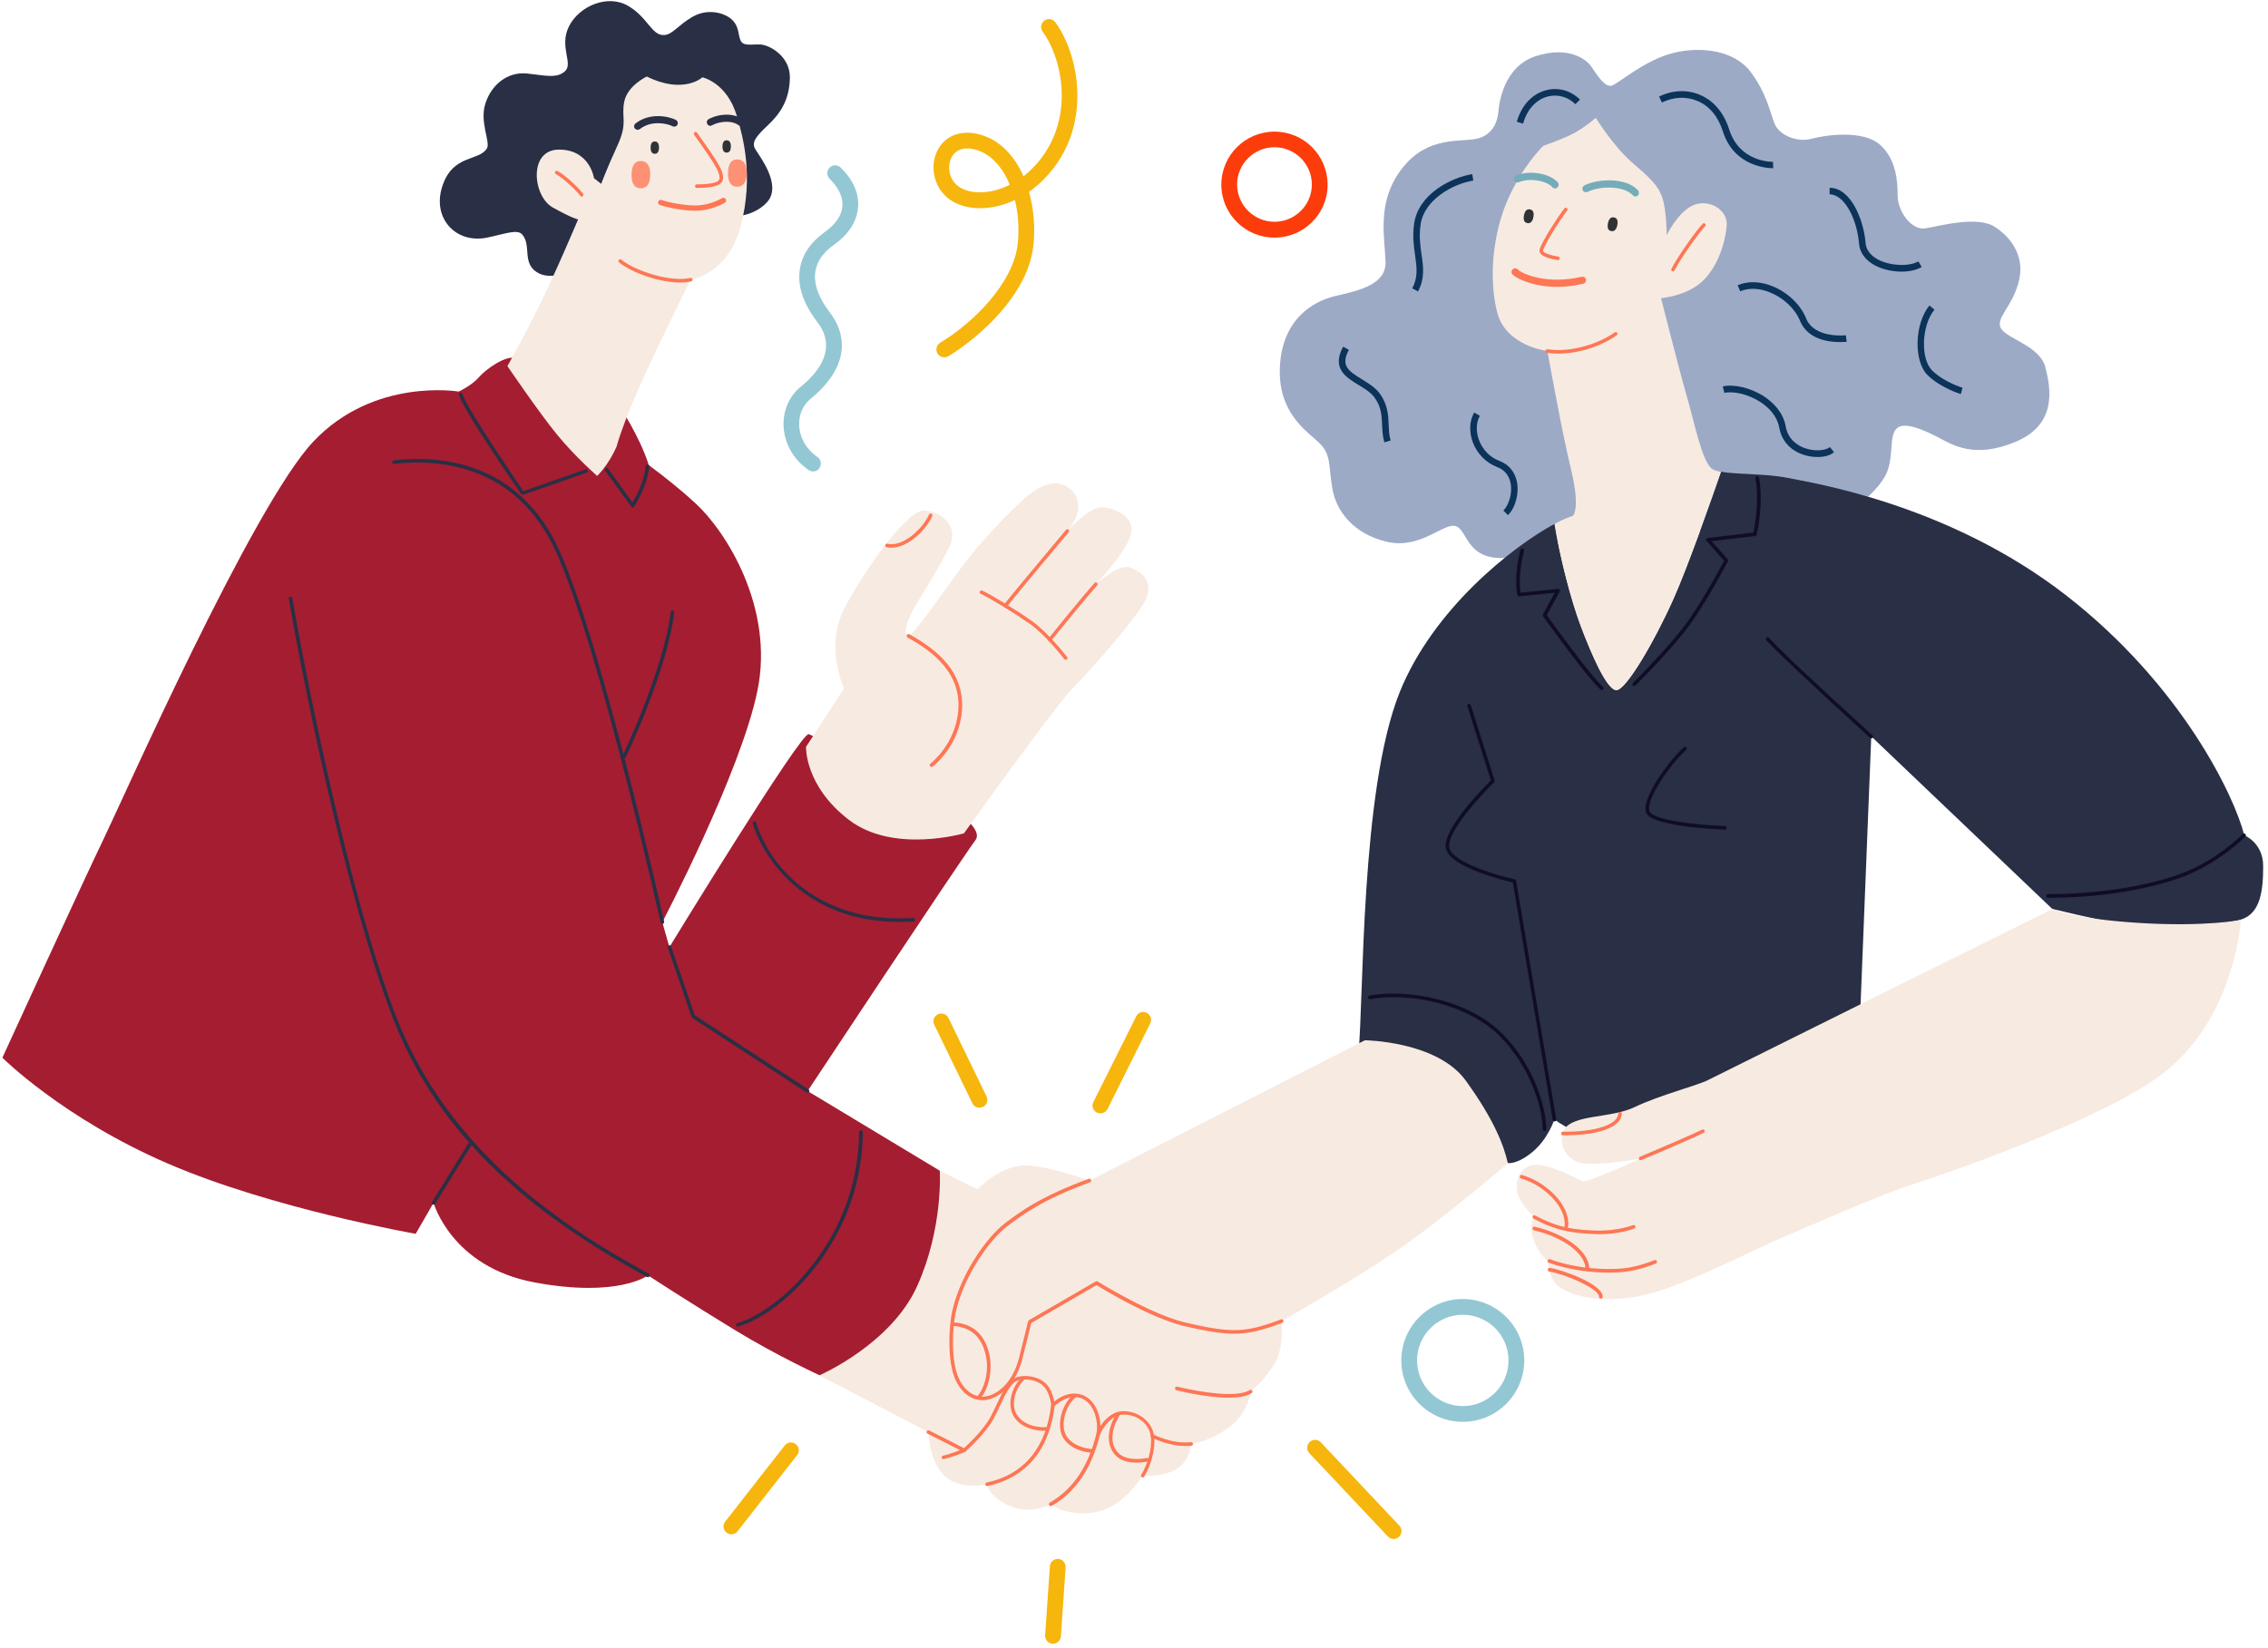
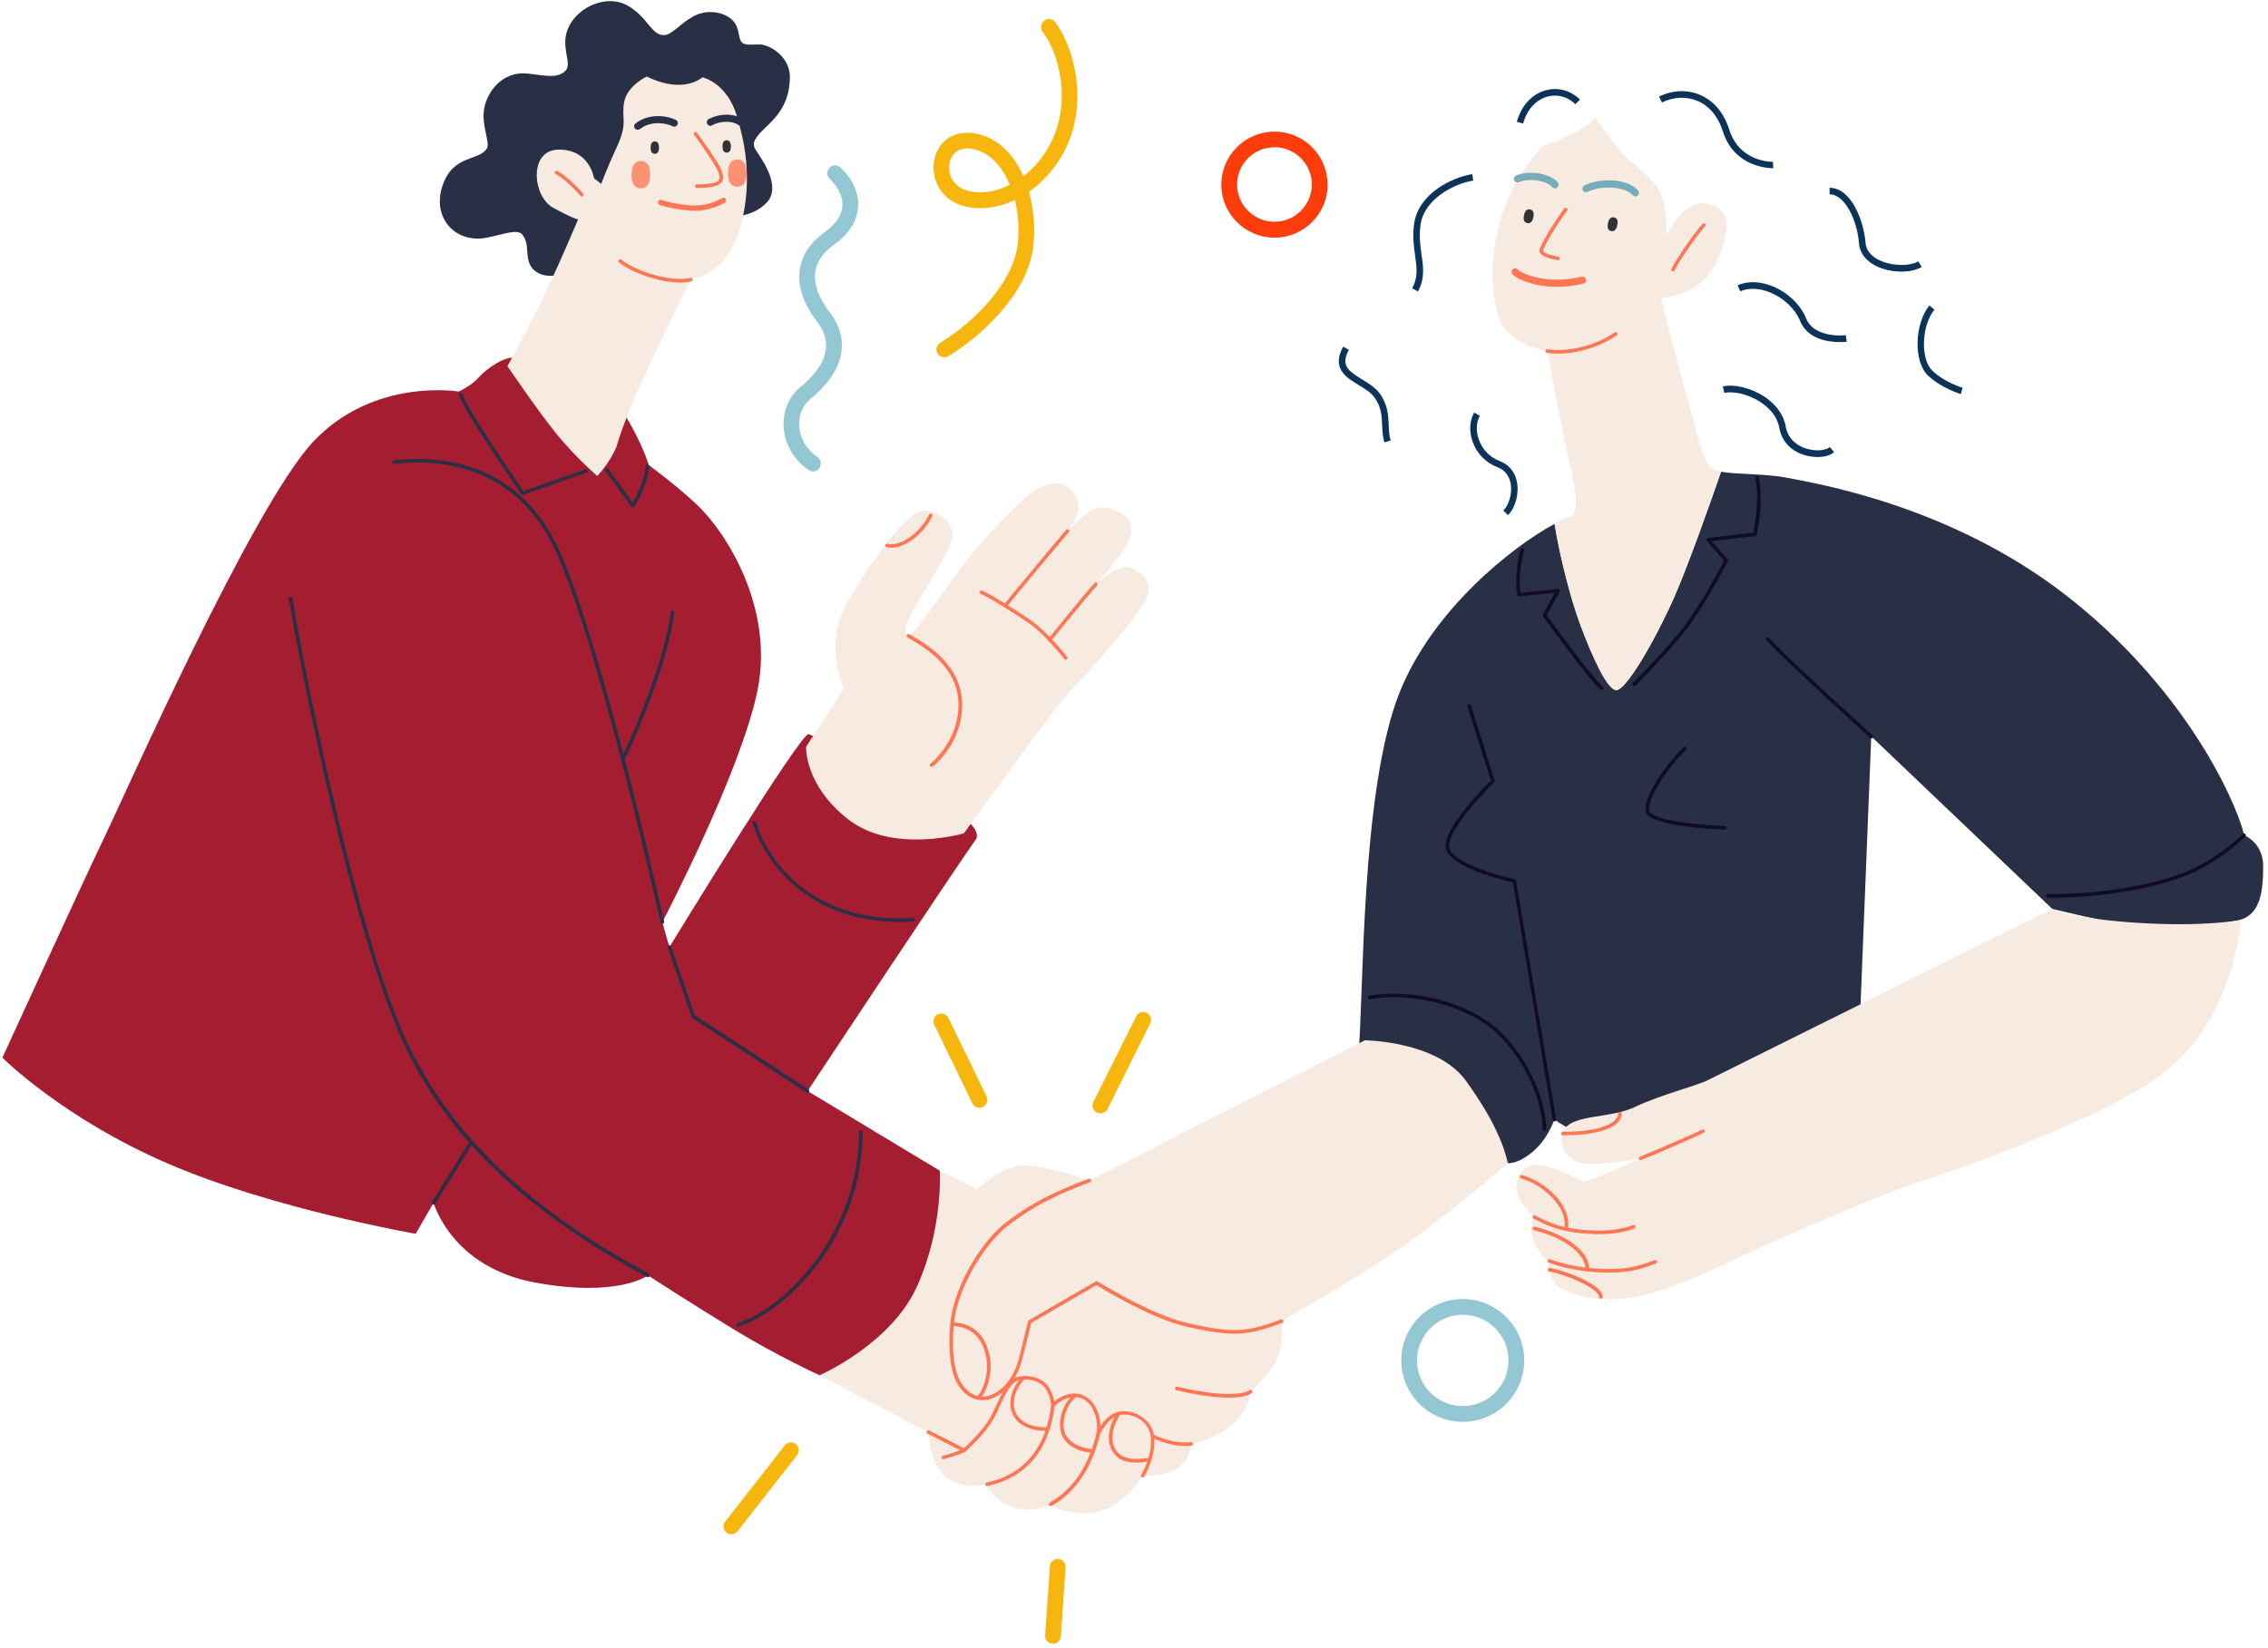
<svg xmlns="http://www.w3.org/2000/svg" width="439" height="319" viewBox="0 0 439 319" fill="none">
-   <path d="M270.682 33.587C275.31 26.729 281.286 27.44 285.126 26.983C288.966 26.525 289.881 23.451 290.034 21.622C290.187 19.793 291.102 12.883 297.256 10.877C303.41 8.87 306.945 11.334 308.013 12.883C309.081 14.433 310.632 17.024 312.006 16.567C313.379 16.11 318.312 11.664 323.831 10.267C329.349 8.87 335.808 9.81 338.885 13.95C341.962 18.091 342.573 21.622 343.488 23.934C344.404 26.246 347.938 27.618 350.71 26.855C353.482 26.093 360.552 25.179 363.781 27.922C367.011 30.691 367.316 34.985 367.316 37.906C367.316 40.827 369.935 44.663 372.707 44.206C375.479 43.749 382.701 41.742 386.084 43.901C389.466 46.061 392.085 49.897 390.687 54.799C389.288 59.702 386.236 61.557 387.304 63.564C388.372 65.57 394.832 66.942 395.9 71.083C396.968 75.224 398.214 82.134 390.203 85.512C382.218 88.891 377.921 86.122 375.301 84.75C372.682 83.378 368.689 81.524 367.164 82.921C365.638 84.318 366.553 87.824 365.333 91.203C364.112 94.581 358.568 99.484 354.118 100.424C349.668 101.339 299.392 105.022 299.392 105.022C299.392 105.022 294.637 108.706 289.093 107.944C283.549 107.181 283.854 101.948 281.413 101.796C278.946 101.643 274.649 106.394 268.342 104.87C262.035 103.346 258.653 99.027 257.89 94.581C257.127 90.136 257.738 87.976 255.271 85.665C252.804 83.353 247.286 79.822 247.744 70.931C248.201 62.014 253.898 58.331 258.653 57.264C263.409 56.197 268.342 54.952 268.189 50.659C268.062 46.315 266.537 39.71 270.682 33.587Z" fill="#9CAAC6" />
  <path d="M438.063 167.693C438.063 172.291 437.605 176.914 433.689 178.057C429.773 179.2 416.854 180.14 410.853 178.972C404.851 177.829 397.248 175.974 397.248 175.974L362.205 142.569L359.662 206.357C359.662 206.357 323.246 221.32 314.93 221.32C306.64 221.32 300.868 216.721 300.868 216.721C300.868 216.721 299.723 220.405 296.722 222.945C293.722 225.486 291.891 225.181 291.891 225.181L262.951 203.842C263.994 193.477 263.307 153.06 270.911 134.058C277.37 117.927 292.806 105.784 300.918 101.415C301.961 107.893 304.072 116.073 305.979 121.153C308.064 126.691 311.04 133.601 312.896 133.601C314.752 133.601 320.271 124.151 323.958 115.869C326.755 109.544 331.18 96.969 333.138 91.33C336.139 91.888 341.607 91.66 345.879 92.498C351.168 93.54 377.234 97.68 399.816 115.184C422.398 132.687 432.57 154.33 434.401 161.697C434.376 161.723 438.063 163.095 438.063 167.693Z" fill="#292F44" />
  <path d="M329.476 54.495C326.373 57.365 321.516 57.721 321.516 57.721C321.516 57.721 324.975 71.439 326.475 76.621C327.975 81.803 329.476 89.526 331.434 90.796C331.815 91.05 332.4 91.228 333.112 91.355C331.154 96.995 326.755 109.595 323.932 115.895C320.245 124.176 314.701 133.626 312.87 133.626C311.039 133.626 308.038 126.717 305.953 121.179C304.045 116.098 301.935 107.918 300.892 101.44C302.342 100.653 303.562 100.145 304.452 99.865C304.452 99.865 305.953 98.595 304.122 90.999C302.265 83.404 299.519 67.958 299.519 67.958C299.519 67.958 291.559 67.044 289.83 60.591C288.101 54.139 288.915 45.171 291.915 38.49C294.916 31.809 298.731 28.227 298.731 28.227C298.731 28.227 302.749 26.855 304.834 25.687C306.919 24.544 308.877 22.816 308.877 22.816C308.877 22.816 312.336 28.354 315.794 31.352C319.253 34.349 320.982 35.848 321.796 38.389C322.61 40.929 322.609 45.527 322.609 45.527C322.609 45.527 324.695 41.158 327.67 39.761C330.671 38.389 334.485 40.573 334.231 43.673C333.977 46.772 332.578 51.624 329.476 54.495Z" fill="#F7EAE1" />
  <path d="M397.248 176C397.248 176 332.758 208.008 330.621 209.1C328.485 210.193 321.238 212.022 316.482 214.308C311.727 216.594 304.581 215.68 302.725 218.728C301.911 220.075 301.962 224.012 305.903 225.13C308.548 225.867 317.576 224.317 317.576 224.317C317.576 224.317 308.828 228.305 306.514 228.763C306.005 228.61 299.902 225.232 296.977 225.536C294.053 225.841 293.137 228.915 293.748 231.074C294.358 233.234 296.977 235.672 296.977 235.672C296.977 235.672 295.757 236.892 296.825 239.966C297.893 243.039 299.597 244.106 299.597 244.106C299.597 244.106 299.749 247.942 302.063 249.34C304.378 250.711 308.98 252.413 316.813 251.042C324.645 249.67 337.411 242.912 343.413 240.296C349.414 237.679 364.927 230.922 370.318 229.245C375.709 227.569 405.818 217.28 418.05 208.287C430.282 199.295 433.258 184.103 433.741 178.108C433.741 178.108 426.951 179.48 414.134 178.692C401.317 177.905 397.248 176 397.248 176Z" fill="#F7EAE1" />
  <path d="M309.59 238.95C309.31 238.95 309.005 238.95 308.7 238.924C304.961 238.772 301.477 238.467 296.824 235.927C296.646 235.825 296.595 235.622 296.671 235.469C296.773 235.291 296.976 235.241 297.129 235.317C301.655 237.781 304.91 238.086 308.7 238.238C313.074 238.416 316.049 237.197 316.074 237.197C316.252 237.12 316.456 237.197 316.532 237.375C316.608 237.552 316.532 237.756 316.354 237.832C316.278 237.883 313.633 238.95 309.59 238.95Z" fill="#FE7654" />
  <path d="M311.446 246.393C308.293 246.393 303.894 245.961 299.774 244.462C299.596 244.386 299.494 244.208 299.571 244.005C299.647 243.827 299.85 243.725 300.028 243.802C305.598 245.834 311.65 245.859 314.345 245.554C317.295 245.224 320.22 243.979 320.245 243.979C320.423 243.903 320.627 243.979 320.703 244.157C320.779 244.335 320.703 244.538 320.525 244.615C320.398 244.665 317.473 245.91 314.422 246.24C313.659 246.317 312.642 246.393 311.446 246.393Z" fill="#FE7654" />
  <path d="M317.575 224.622C317.448 224.622 317.295 224.546 317.244 224.419C317.168 224.241 317.244 224.038 317.422 223.961C321.033 222.463 328.256 219.338 329.476 218.703C329.654 218.627 329.858 218.678 329.934 218.855C330.01 219.033 329.959 219.236 329.781 219.313C328.561 219.948 321.288 223.123 317.677 224.597C317.651 224.622 317.6 224.622 317.575 224.622Z" fill="#FE7654" />
  <path d="M302.979 219.795C302.801 219.795 302.648 219.795 302.495 219.795C302.292 219.795 302.139 219.643 302.165 219.44C302.19 219.236 302.317 219.109 302.521 219.109C308.777 219.186 313.176 217.738 313.227 215.604C313.227 215.4 313.405 215.273 313.583 215.273C313.786 215.273 313.914 215.451 313.914 215.629C313.837 218.169 309.565 219.795 302.979 219.795Z" fill="#FE7654" />
  <path d="M303.181 237.756H303.156C302.952 237.73 302.825 237.578 302.851 237.375C303.232 233.589 298.706 229.372 294.408 228.153C294.23 228.102 294.128 227.899 294.179 227.721C294.23 227.543 294.433 227.442 294.611 227.493C299.163 228.814 303.97 233.208 303.537 237.451C303.512 237.629 303.359 237.756 303.181 237.756Z" fill="#FE7654" />
  <path d="M307.25 245.808C307.072 245.808 306.92 245.656 306.894 245.478C306.767 243.014 303.283 239.737 296.9 238.187C296.722 238.137 296.595 237.959 296.646 237.756C296.697 237.578 296.875 237.451 297.078 237.502C303.105 238.95 307.428 242.201 307.606 245.427C307.632 245.631 307.479 245.808 307.25 245.808C307.276 245.808 307.276 245.808 307.25 245.808Z" fill="#FE7654" />
  <path d="M309.871 251.423C309.667 251.423 309.515 251.27 309.515 251.067C309.515 249.441 302.699 246.596 299.902 246.19C299.699 246.164 299.572 245.986 299.597 245.783C299.622 245.58 299.8 245.453 300.004 245.478C302.471 245.834 310.227 248.654 310.227 251.042C310.227 251.27 310.074 251.423 309.871 251.423Z" fill="#FE7654" />
  <path d="M300.892 217.103C300.714 217.103 300.587 216.975 300.561 216.823L292.831 170.843C291.101 170.436 280.777 167.947 279.887 164.339C278.971 160.732 287.287 152.374 288.584 151.104L284.032 136.726C283.981 136.548 284.083 136.345 284.261 136.294C284.439 136.243 284.642 136.345 284.693 136.523L289.296 151.104C289.347 151.231 289.296 151.358 289.22 151.46C286.575 154.026 279.836 161.316 280.548 164.187C281.26 167.032 289.906 169.522 293.187 170.233C293.314 170.258 293.441 170.385 293.466 170.512L301.223 216.721C301.248 216.899 301.121 217.102 300.943 217.128C300.917 217.102 300.892 217.103 300.892 217.103Z" fill="#100C27" />
  <path d="M362.206 142.95C362.13 142.95 362.028 142.924 361.977 142.848C350.788 132.661 344.049 126.31 341.887 123.948C341.76 123.795 341.76 123.592 341.913 123.465C342.065 123.338 342.269 123.338 342.396 123.491C344.532 125.853 351.271 132.179 362.435 142.365C362.587 142.492 362.587 142.721 362.46 142.848C362.409 142.899 362.308 142.95 362.206 142.95Z" fill="#100C27" />
  <path d="M333.851 160.605C332.376 160.554 319.584 160.046 318.618 157.303C317.626 154.457 323.348 146.938 325.942 144.652C326.095 144.525 326.298 144.55 326.425 144.677C326.552 144.829 326.527 145.033 326.4 145.16C323.552 147.675 318.466 154.762 319.279 157.074C319.89 158.801 328.561 159.741 333.876 159.919C334.08 159.919 334.207 160.097 334.207 160.275C334.207 160.453 334.054 160.605 333.851 160.605Z" fill="#100C27" />
  <path d="M298.961 218.957C298.758 218.957 298.605 218.805 298.605 218.601C298.605 214.715 296.367 206.687 290.264 200.565C284.034 194.341 272.641 192.055 265.215 193.452C265.037 193.477 264.859 193.376 264.809 193.172C264.783 192.995 264.885 192.791 265.088 192.766C272.692 191.343 284.364 193.68 290.747 200.082C297.029 206.357 299.292 214.588 299.292 218.601C299.317 218.779 299.165 218.957 298.961 218.957Z" fill="#100C27" />
  <path d="M396.409 173.815C396.205 173.815 396.053 173.662 396.053 173.459C396.053 173.256 396.205 173.104 396.409 173.104C405.538 173.104 414.388 171.808 421.356 169.445C428.858 166.905 434.071 161.52 434.122 161.469C434.249 161.342 434.478 161.316 434.605 161.469C434.732 161.621 434.757 161.824 434.605 161.951C434.554 162.002 429.239 167.489 421.559 170.106C414.54 172.494 405.614 173.815 396.409 173.815Z" fill="#100C27" />
  <path d="M310.023 133.576C309.947 133.576 309.871 133.55 309.794 133.499C307.327 131.34 299.037 119.807 298.681 119.324C298.605 119.223 298.605 119.07 298.656 118.943L300.945 114.752L294.078 115.463C293.9 115.463 293.748 115.361 293.697 115.209C293.672 115.082 292.934 111.83 294.307 106.445C294.358 106.267 294.536 106.14 294.74 106.191C294.943 106.242 295.045 106.419 294.994 106.623C293.875 110.941 294.18 113.863 294.333 114.752L301.555 114.015C301.682 114.015 301.809 114.066 301.885 114.167C301.962 114.269 301.962 114.421 301.911 114.523L299.393 119.096C300.461 120.594 308.04 131.035 310.277 132.991C310.43 133.118 310.43 133.347 310.303 133.474C310.227 133.525 310.125 133.576 310.023 133.576Z" fill="#100C27" />
  <path d="M316.328 132.814C316.252 132.814 316.15 132.788 316.074 132.712C315.947 132.585 315.947 132.356 316.074 132.229C316.15 132.153 323.779 124.659 327.238 119.528C330.34 114.929 333.138 109.671 333.722 108.553L330.34 104.743C330.264 104.641 330.238 104.514 330.289 104.387C330.34 104.26 330.442 104.184 330.569 104.158L339.393 103.117C339.622 101.999 340.589 97.096 339.8 92.6C339.775 92.422 339.902 92.219 340.08 92.193C340.258 92.168 340.436 92.295 340.487 92.473C341.402 97.706 340.08 103.295 340.029 103.523C340.004 103.65 339.876 103.777 339.724 103.777L331.307 104.768L334.409 108.274C334.511 108.375 334.511 108.528 334.46 108.655C334.434 108.706 331.332 114.726 327.823 119.909C324.313 125.091 316.633 132.636 316.557 132.712C316.506 132.788 316.404 132.814 316.328 132.814Z" fill="#100C27" />
  <path d="M343.157 32.571C342.445 32.571 335.681 32.393 333.494 25.458C332.578 22.562 330.875 20.505 328.56 19.539C326.399 18.625 323.907 18.752 321.694 19.844L321.135 18.701C323.678 17.431 326.577 17.304 329.069 18.371C330.925 19.158 333.392 20.962 334.714 25.077C336.723 31.428 342.928 31.326 343.183 31.326L343.234 32.597C343.208 32.571 343.183 32.571 343.157 32.571Z" fill="#0C3359" />
  <path d="M368.078 52.589C366.324 52.589 364.442 52.183 362.941 51.395C361.085 50.404 359.966 48.906 359.839 47.178C359.483 42.58 357.092 37.627 354.143 37.627V36.356C358.339 36.356 360.78 42.758 361.11 47.077C361.238 48.703 362.509 49.719 363.526 50.252C365.891 51.497 369.477 51.649 371.333 50.608L371.969 51.7C370.952 52.284 369.553 52.589 368.078 52.589Z" fill="#0C3359" />
  <path d="M356.15 66.231C354.014 66.231 349.894 65.748 348.419 62.116C347.478 59.804 345.266 57.695 342.647 56.628C340.561 55.765 338.501 55.688 336.848 56.4L336.34 55.231C338.323 54.367 340.714 54.444 343.13 55.434C346.054 56.628 348.546 59.016 349.589 61.633C351.191 65.596 357.218 64.91 357.294 64.91L357.447 66.18C357.396 66.155 356.887 66.231 356.15 66.231Z" fill="#0C3359" />
  <path d="M379.548 76.291C379.395 76.24 375.784 75.173 373.165 72.683C370.368 70.016 370.546 62.675 373.47 59.143L374.436 59.956C371.919 63.005 371.69 69.508 374.03 71.769C376.42 74.055 379.853 75.071 379.878 75.071L379.548 76.291Z" fill="#0C3359" />
  <path d="M351.802 88.484C350.836 88.484 349.793 88.307 348.827 87.951C346.385 87.062 344.834 85.233 344.402 82.819C343.969 80.406 342.215 78.806 340.791 77.866C338.248 76.189 335.323 75.706 333.772 76.062L333.467 74.817C335.628 74.309 338.934 75.097 341.477 76.773C343.105 77.84 345.139 79.72 345.648 82.565C346.106 85.207 348.115 86.3 349.259 86.732C351.268 87.468 353.379 87.24 354.192 86.554L355.006 87.544C354.269 88.18 353.099 88.484 351.802 88.484Z" fill="#0C3359" />
  <path d="M274.47 56.425L273.352 55.816C274.496 53.707 274.242 51.827 273.911 49.465C273.657 47.686 273.377 45.654 273.733 43.241C274.598 37.449 281.082 34.324 284.973 33.714L285.177 34.959C281.387 35.544 275.717 38.566 274.979 43.419C274.649 45.654 274.903 47.508 275.157 49.287C275.513 51.675 275.818 53.936 274.47 56.425Z" fill="#0C3359" />
  <path d="M294.814 23.934L293.594 23.578C294.509 20.378 296.569 18.168 299.29 17.456C301.63 16.846 304.071 17.532 305.826 19.285L304.936 20.174C303.512 18.752 301.503 18.193 299.621 18.675C297.332 19.26 295.577 21.191 294.814 23.934Z" fill="#0C3359" />
  <path d="M267.96 85.639C267.629 84.522 267.578 83.404 267.527 82.311C267.451 80.457 267.375 78.704 265.976 76.85C265.264 75.935 264.12 75.224 262.975 74.538C260.508 73.039 257.711 71.337 259.974 67.12L261.093 67.73C259.466 70.727 260.915 71.794 263.636 73.445C264.857 74.208 266.129 74.97 266.993 76.088C268.621 78.247 268.722 80.381 268.799 82.261C268.85 83.328 268.875 84.318 269.18 85.284L267.96 85.639Z" fill="#0C3359" />
  <path d="M291.888 99.738L290.998 98.849C292.015 97.833 292.829 95.521 292.371 93.438C292.142 92.422 291.532 91.076 289.828 90.441C287.616 89.602 285.861 87.799 285.047 85.538C284.335 83.531 284.437 81.422 285.353 79.873L286.446 80.508C285.734 81.752 285.658 83.48 286.243 85.106C286.929 87.036 288.404 88.561 290.261 89.247C292.015 89.907 293.185 91.304 293.592 93.159C294.1 95.445 293.363 98.265 291.888 99.738Z" fill="#0C3359" />
  <path d="M301.605 68.466C300.893 68.466 300.155 68.416 299.443 68.314C299.24 68.289 299.113 68.111 299.138 67.933C299.163 67.73 299.341 67.603 299.519 67.628C304.377 68.314 309.666 66.409 312.54 64.351C312.692 64.249 312.921 64.275 313.023 64.427C313.125 64.58 313.099 64.808 312.947 64.91C310.404 66.739 306.004 68.466 301.605 68.466Z" fill="#FE7654" />
  <path d="M323.832 52.538C323.781 52.538 323.73 52.538 323.679 52.513C323.501 52.437 323.45 52.208 323.527 52.056C324.645 49.795 328.358 44.562 329.579 43.317C329.706 43.19 329.935 43.19 330.062 43.317C330.189 43.444 330.189 43.673 330.062 43.8C328.969 44.892 325.307 49.998 324.137 52.335C324.086 52.462 323.959 52.538 323.832 52.538Z" fill="#FE7654" />
  <path d="M301.578 50.354C301.553 50.354 301.553 50.354 301.527 50.354C300.663 50.227 297.865 49.744 297.992 48.474C298.12 47.255 301.476 42.072 302.799 40.345C302.926 40.192 303.129 40.167 303.282 40.294C303.435 40.421 303.46 40.624 303.333 40.777C301.68 42.936 298.781 47.686 298.679 48.55C298.628 48.906 300.052 49.439 301.604 49.668C301.807 49.693 301.934 49.871 301.909 50.049C301.883 50.227 301.756 50.354 301.578 50.354Z" fill="#FE7654" />
  <path d="M301.426 55.536C296.773 55.536 293.594 53.961 292.78 53.148C292.5 52.869 292.5 52.437 292.78 52.157C293.06 51.878 293.492 51.878 293.772 52.157C294.662 53.047 299.468 55.155 306.156 53.58C306.538 53.504 306.894 53.732 306.996 54.088C307.072 54.469 306.843 54.825 306.487 54.926C304.631 55.358 302.952 55.536 301.426 55.536Z" fill="#FE7654" />
  <path d="M300.995 36.483C300.791 36.483 300.588 36.407 300.461 36.229C299.469 35.061 296.239 34.349 294.002 35.264C293.646 35.416 293.239 35.239 293.086 34.883C292.934 34.527 293.112 34.121 293.468 33.968C296.341 32.8 300.232 33.74 301.529 35.315C301.783 35.62 301.732 36.052 301.453 36.28C301.325 36.433 301.147 36.483 300.995 36.483Z" fill="#75ACBA" />
  <path d="M316.558 38.033C316.354 38.033 316.176 37.957 316.049 37.804C314.396 35.975 309.793 35.925 307.301 37.144C306.971 37.322 306.538 37.169 306.36 36.839C306.182 36.509 306.335 36.077 306.666 35.899C309.285 34.578 314.778 34.299 317.066 36.864C317.321 37.144 317.295 37.601 317.016 37.855C316.888 37.982 316.736 38.033 316.558 38.033Z" fill="#75ACBA" />
  <path d="M295.602 43.19C295.017 43.063 294.814 42.555 294.992 41.666C295.17 40.777 295.577 40.421 296.187 40.548C296.772 40.675 296.976 41.183 296.798 42.072C296.62 42.961 296.187 43.317 295.602 43.19Z" fill="#303336" />
  <path d="M311.852 44.74C311.267 44.612 311.064 44.105 311.242 43.215C311.42 42.326 311.827 41.971 312.437 42.098C313.022 42.225 313.226 42.733 313.048 43.622C312.844 44.486 312.437 44.867 311.852 44.74Z" fill="#303336" />
  <path d="M181.905 226.654L189.204 230.261C189.204 230.261 193.959 225.181 199.198 225.663C204.411 226.121 210.87 228.585 210.87 228.585L264.197 201.403C264.197 201.403 278.184 201.556 283.728 209.227C289.271 216.899 291.102 221.828 291.865 225.206C291.865 225.206 279.099 236.257 269.741 242.557C260.383 248.857 248.075 255.767 248.075 255.767C248.075 255.767 248.532 260.365 247.006 263.439C245.481 266.512 242.098 269.434 242.098 269.434C242.098 269.434 241.641 273.422 238.106 276.191C234.571 278.96 230.579 279.57 230.579 279.57C230.579 279.57 230.273 282.948 227.654 284.473C225.035 285.997 221.195 285.692 221.195 285.692C221.195 285.692 218.27 290.442 214.125 292.144C209.98 293.847 205.352 292.754 203.368 291.23C203.368 291.23 199.528 293.389 195.383 291.535C191.238 289.68 191.086 287.394 191.086 287.394C191.086 287.394 185.542 288.613 182.643 285.565C179.744 282.517 179.718 277.283 179.718 277.283L158.662 266.309L181.905 226.654Z" fill="#F7EAE1" />
  <path d="M190.171 271.085C187.882 271.085 185.822 269.434 184.729 266.614C183.457 263.286 183.534 257.138 184.398 253.506C186.051 246.571 190.934 239.534 194.672 236.714C197.546 234.555 201.487 231.608 210.744 228.229C210.922 228.153 211.125 228.255 211.202 228.432C211.278 228.61 211.176 228.813 210.998 228.89C201.818 232.243 197.953 235.164 195.104 237.298C191.468 240.042 186.713 246.901 185.085 253.684C184.246 257.215 184.144 263.159 185.39 266.385C186.585 269.485 189.052 271.009 191.57 270.17C194.214 269.281 196.325 266.563 197.266 262.854C198.283 258.764 198.995 255.868 198.995 255.843C199.021 255.741 199.072 255.665 199.148 255.614L212.092 248.095C212.194 248.019 212.346 248.044 212.448 248.095C212.55 248.146 222.467 254.369 229.41 256.046C236.25 257.672 239.073 257.748 241.871 257.265C244.566 256.808 247.923 255.462 247.948 255.436C248.126 255.36 248.33 255.462 248.406 255.64C248.482 255.817 248.381 256.021 248.203 256.097C248.05 256.148 244.744 257.494 241.972 257.951C239.073 258.434 236.174 258.383 229.232 256.732C222.696 255.182 213.643 249.67 212.244 248.806L199.606 256.148C199.453 256.783 198.817 259.45 197.902 263.032C196.91 266.97 194.621 269.891 191.748 270.831C191.239 271.009 190.705 271.085 190.171 271.085Z" fill="#FE7654" />
  <path d="M189.535 270.78C189.458 270.78 189.357 270.755 189.28 270.679C189.153 270.552 189.153 270.323 189.28 270.196C190.196 269.281 191.62 265.953 190.806 262.346C190.018 258.891 187.983 257.011 184.728 256.732C184.525 256.707 184.398 256.554 184.423 256.351C184.449 256.148 184.601 256.021 184.805 256.046C188.39 256.326 190.628 258.409 191.493 262.194C192.306 265.75 190.984 269.485 189.789 270.679C189.713 270.729 189.611 270.78 189.535 270.78Z" fill="#FE7654" />
  <path d="M221.195 286.048C221.144 286.048 221.067 286.022 221.017 285.997C220.864 285.895 220.813 285.692 220.915 285.514C222.059 283.685 223.076 280.408 222.746 278.071C222.415 275.607 220.05 273.778 217.329 273.879C214.583 273.981 212.93 277.664 212.904 277.715C212.828 277.868 212.65 277.969 212.472 277.919C212.294 277.868 212.192 277.69 212.243 277.512C212.675 275.251 211.811 271.517 209.141 270.653C206.496 269.815 204.105 272.254 204.08 272.279C203.978 272.381 203.851 272.406 203.699 272.355C203.546 272.304 203.47 272.177 203.47 272.05C203.47 272.025 203.343 270.374 202.478 268.976C201.588 267.528 199.375 266.766 197.316 267.173C195.739 267.478 194.595 269.916 193.501 272.279C193.145 273.066 192.764 273.879 192.357 274.616C190.729 277.639 187.016 280.916 186.864 281.043C186.762 281.145 186.61 281.145 186.482 281.094C186.432 281.069 182.414 279.011 179.54 277.563C179.362 277.487 179.286 277.258 179.387 277.106C179.464 276.928 179.693 276.877 179.845 276.953C182.363 278.198 185.719 279.925 186.584 280.383C187.347 279.697 190.373 276.852 191.746 274.311C192.128 273.6 192.509 272.787 192.865 272.025C194.086 269.408 195.256 266.919 197.163 266.538C199.528 266.055 202.02 266.944 203.063 268.646C203.673 269.612 203.953 270.678 204.055 271.364C204.97 270.602 207.03 269.281 209.319 270.018C211.836 270.831 212.955 273.676 213.006 276.089C213.82 274.87 215.269 273.295 217.253 273.219C220.304 273.117 223 275.2 223.382 278.02C223.738 280.611 222.644 284.015 221.449 285.921C221.423 285.997 221.296 286.048 221.195 286.048Z" fill="#FE7654" />
  <path d="M237.852 270.602C233.681 270.602 228.493 269.358 227.705 269.154C227.527 269.103 227.4 268.926 227.451 268.722C227.502 268.545 227.68 268.418 227.883 268.468C231.901 269.459 239.377 270.729 241.895 269.129C242.048 269.027 242.277 269.078 242.378 269.23C242.48 269.383 242.429 269.612 242.277 269.713C241.285 270.374 239.657 270.602 237.852 270.602Z" fill="#FE7654" />
  <path d="M229.459 279.951C226.051 279.951 223.05 278.376 222.923 278.325C222.745 278.249 222.694 278.02 222.771 277.868C222.847 277.69 223.076 277.639 223.228 277.715C223.254 277.741 226.865 279.621 230.527 279.214C230.73 279.189 230.883 279.341 230.908 279.519C230.934 279.722 230.781 279.875 230.603 279.9C230.222 279.951 229.84 279.951 229.459 279.951Z" fill="#FE7654" />
  <path d="M203.369 291.586C203.242 291.586 203.14 291.535 203.064 291.408C202.962 291.23 203.038 291.027 203.191 290.925C207.667 288.385 210.718 283.863 212.244 277.487C212.295 277.309 212.473 277.182 212.676 277.233C212.854 277.283 212.982 277.461 212.931 277.664C211.354 284.244 208.175 288.918 203.547 291.56C203.471 291.56 203.42 291.586 203.369 291.586Z" fill="#FE7654" />
  <path d="M191.061 287.724C190.908 287.724 190.755 287.623 190.73 287.445C190.679 287.267 190.806 287.064 190.984 287.038C198.207 285.489 202.53 280.281 203.471 271.974C203.496 271.771 203.674 271.644 203.852 271.669C204.055 271.695 204.183 271.872 204.157 272.05C203.165 280.662 198.664 286.073 191.137 287.699C191.111 287.724 191.086 287.724 191.061 287.724Z" fill="#FE7654" />
  <path d="M182.617 282.517C182.465 282.517 182.312 282.415 182.287 282.237C182.236 282.059 182.363 281.856 182.541 281.831C182.566 281.831 184.499 281.373 186.508 280.459C186.686 280.383 186.89 280.459 186.966 280.637C187.042 280.815 186.966 281.018 186.788 281.094C184.703 282.008 182.77 282.466 182.694 282.491C182.668 282.517 182.643 282.517 182.617 282.517Z" fill="#FE7654" />
  <path d="M201.97 277.004C200.774 277.004 198.104 276.674 196.528 274.667C194.697 272.355 195.739 268.545 197.825 266.589C197.952 266.462 198.181 266.462 198.308 266.614C198.435 266.766 198.435 266.97 198.282 267.097C196.426 268.849 195.46 272.203 197.062 274.235C198.74 276.369 201.868 276.369 202.377 276.293C202.555 276.267 202.758 276.394 202.783 276.572C202.809 276.75 202.682 276.928 202.504 276.979C202.402 277.004 202.199 277.004 201.97 277.004Z" fill="#FE7654" />
  <path d="M211.201 281.246C211.048 281.246 207.895 281.094 206.09 278.808C204.208 276.445 205.454 271.847 207.768 270.018C207.92 269.891 208.149 269.916 208.251 270.069C208.378 270.221 208.353 270.425 208.2 270.552C206.166 272.152 205.021 276.318 206.649 278.35C208.251 280.383 211.201 280.51 211.226 280.535C211.43 280.535 211.557 280.713 211.557 280.891C211.532 281.094 211.379 281.246 211.201 281.246Z" fill="#FE7654" />
  <path d="M220 283.177C218.804 283.177 217.329 282.974 216.287 282.085C214.151 280.332 214.074 277.029 216.083 273.702C216.185 273.549 216.389 273.498 216.567 273.575C216.745 273.651 216.77 273.879 216.694 274.057C214.863 277.08 214.863 280.027 216.745 281.551C218.55 283.025 221.958 282.288 221.983 282.288C222.161 282.237 222.365 282.364 222.39 282.542C222.441 282.72 222.314 282.923 222.136 282.948C222.034 282.974 221.144 283.177 220 283.177Z" fill="#FE7654" />
  <path d="M99.842 69.356C98.011 68.67 94.069 71.439 92.696 73.039C91.323 74.639 88.78 75.808 88.78 75.808C88.78 75.808 72.403 73.039 60.654 85.487C48.905 97.934 23.755 154.813 20.068 162.409C16.38 170.004 0.461 204.782 0.461 204.782C0.461 204.782 12.21 216.518 32.503 225.282C52.796 234.047 80.464 238.873 80.464 238.873L83.923 232.878C83.923 232.878 87.381 245.326 103.529 248.298C119.677 251.296 125.425 246.926 125.425 246.926C125.425 246.926 133.944 252.464 142.259 257.519C150.55 262.575 158.636 266.258 158.636 266.258C158.636 266.258 172.47 260.263 177.531 248.984C182.617 237.705 181.905 226.654 181.905 226.654L156.322 211.234C156.322 211.234 185.135 167.693 188.822 162.637C192.509 157.557 157.924 142.823 156.551 142.137C155.178 141.451 129.57 183.367 129.57 183.367L128.197 178.54C128.197 178.54 143.404 149.529 146.633 133.626C149.863 117.724 140.632 102.99 134.656 97.477C132.215 95.216 129.366 92.879 125.577 90.034C123.797 84.42 119.881 78.603 119.881 78.603L99.842 69.356Z" fill="#A51D31" />
  <path d="M128.578 6.787C130.18 6.685 131.274 4.856 134.045 3.256C136.817 1.655 139.818 2.417 141.191 3.408C143.2 4.856 142.793 6.71 143.353 7.854C143.887 8.997 145.514 8.54 147.193 8.616C148.897 8.692 152.965 10.851 152.889 15.068C152.813 19.285 151.109 21.902 148.668 24.213C146.201 26.525 145.438 27.592 146.201 28.888C146.964 30.183 151.414 35.797 148.515 39.1C145.591 42.402 140.378 42.021 140.378 42.021L110.166 52.462C110.166 52.462 106.479 54.469 103.784 52.615C101.088 50.786 102.868 47.483 101.088 45.4C100.122 44.282 97.629 45.324 94.247 46.01C88.246 47.229 83.567 42.25 85.626 36.026C87.686 29.802 92.696 31.276 94.247 28.735C94.985 27.541 92.798 23.68 93.942 20.073C95.086 16.465 98.163 13.849 102.003 14.23C105.284 14.56 107.776 15.297 109.378 13.773C111.006 12.248 108.158 9.022 110.141 5.085C112.125 1.147 117.592 -1.139 121.508 1.096C125.425 3.332 126.111 6.939 128.578 6.787Z" fill="#292F44" />
  <path d="M114.973 34.502C114.973 34.502 114.21 28.964 108.209 28.964C102.207 28.964 103.123 38.033 106.988 40.167C110.828 42.326 111.896 42.479 111.896 42.479C111.896 42.479 107.446 53.072 104.064 59.829C100.682 66.587 98.215 70.88 98.215 70.88C98.215 70.88 104.369 79.949 107.904 84.242C111.439 88.535 115.584 92.142 115.584 92.142C115.584 92.142 117.745 90.136 119.347 86.452C119.347 86.452 120.492 82.083 124.332 73.623C128.172 65.164 133.715 54.114 133.715 54.114C133.715 54.114 140.937 53.199 143.404 43.673C145.871 34.146 143.887 26.729 142.641 22.486C140.709 15.957 135.953 14.967 135.953 14.967C135.953 14.967 132.342 18.345 125.196 14.814C125.196 14.814 121.433 16.567 120.822 19.717C120.212 22.867 121.585 23.629 119.525 28.151C117.44 32.673 116.372 35.594 116.372 35.594L114.973 34.502Z" fill="#F7EAE1" />
  <path d="M126.747 29.777C126.213 29.777 125.934 29.37 125.934 28.583C125.934 27.795 126.213 27.389 126.747 27.389C127.281 27.389 127.561 27.795 127.561 28.583C127.536 29.37 127.281 29.777 126.747 29.777Z" fill="#303336" />
  <path d="M140.658 29.548C140.123 29.548 139.844 29.142 139.844 28.354C139.844 27.567 140.123 27.16 140.658 27.16C141.192 27.16 141.471 27.567 141.471 28.354C141.471 29.142 141.192 29.548 140.658 29.548Z" fill="#303336" />
  <path d="M123.44 25.128C123.237 25.128 123.033 25.026 122.881 24.874C122.652 24.569 122.703 24.137 123.008 23.909C125.78 21.724 129.492 22.512 130.84 23.223C131.171 23.401 131.298 23.832 131.12 24.163C130.942 24.493 130.51 24.62 130.179 24.442C129.136 23.883 126.085 23.248 123.872 24.976C123.72 25.077 123.593 25.128 123.44 25.128Z" fill="#292F44" />
  <path d="M137.505 24.366C137.25 24.366 137.021 24.239 136.894 23.985C136.716 23.655 136.843 23.223 137.2 23.045C139.386 21.902 142.184 21.927 143.71 23.096C144.015 23.324 144.066 23.756 143.837 24.061C143.608 24.366 143.176 24.417 142.87 24.188C141.777 23.35 139.514 23.375 137.835 24.239C137.708 24.34 137.606 24.366 137.505 24.366Z" fill="#292F44" />
  <path d="M135.164 36.382C135.011 36.382 134.91 36.382 134.859 36.382C134.655 36.382 134.528 36.229 134.528 36.026C134.528 35.848 134.681 35.696 134.884 35.696C136.156 35.721 138.419 35.569 139.029 35.01C139.69 34.4 138.953 32.927 138.037 31.453C136.944 29.675 134.401 26.144 134.35 26.093C134.248 25.941 134.274 25.712 134.426 25.611C134.579 25.509 134.808 25.535 134.91 25.687C134.935 25.712 137.503 29.269 138.622 31.073C139.385 32.317 140.657 34.426 139.487 35.493C138.648 36.306 136.079 36.382 135.164 36.382Z" fill="#FE7654" />
  <path d="M134.581 40.802C132.038 40.802 128.859 40.091 127.715 39.684C127.435 39.583 127.308 39.278 127.41 39.024C127.512 38.744 127.817 38.617 128.071 38.719C129.215 39.151 132.801 39.913 135.242 39.761C137.633 39.608 139.743 38.389 139.769 38.363C140.023 38.211 140.328 38.312 140.481 38.541C140.633 38.795 140.532 39.1 140.303 39.252C140.201 39.303 137.938 40.624 135.293 40.777C135.064 40.802 134.835 40.802 134.581 40.802Z" fill="#FE7654" />
  <path d="M124.025 36.458C122.83 36.458 122.219 35.544 122.245 33.791C122.27 32.038 122.881 31.149 124.076 31.174C125.271 31.2 125.881 32.089 125.856 33.842C125.831 35.569 125.22 36.458 124.025 36.458Z" fill="#FE9074" />
  <path d="M142.693 36.153C141.498 36.153 140.887 35.239 140.913 33.486C140.938 31.733 141.549 30.844 142.744 30.869C143.939 30.895 144.549 31.784 144.524 33.537C144.499 35.264 143.888 36.153 142.693 36.153Z" fill="#FE9074" />
  <path d="M112.607 38.058C112.505 38.058 112.403 38.008 112.327 37.906C111.717 37.068 109.148 34.527 107.597 33.714C107.419 33.613 107.368 33.41 107.444 33.257C107.546 33.079 107.75 33.029 107.902 33.105C109.606 33.994 112.251 36.661 112.861 37.499C112.963 37.652 112.937 37.881 112.785 37.982C112.734 38.058 112.658 38.058 112.607 38.058Z" fill="#FE7654" />
  <path d="M131.68 54.698C127.662 54.698 122.373 52.843 119.83 50.811C119.677 50.684 119.652 50.481 119.779 50.328C119.906 50.176 120.109 50.151 120.262 50.278C123.135 52.564 129.874 54.672 133.638 53.809C133.816 53.758 134.02 53.885 134.045 54.063C134.07 54.24 133.969 54.444 133.791 54.469C133.155 54.647 132.443 54.698 131.68 54.698Z" fill="#FE7654" />
  <path d="M156.017 144.601L163.392 133.245C163.392 133.245 159.399 125.116 163.697 117.267C167.995 109.417 175.674 98.697 178.904 98.849C182.134 99.001 185.669 101.77 183.812 105.759C181.981 109.747 177.658 116.2 176.437 118.664C175.217 121.128 174.912 122.957 175.827 123.109C176.743 123.262 183.66 112.973 187.347 108.223C191.034 103.473 196.883 97.63 199.172 95.775C201.486 93.946 204.563 92.549 207.004 94.556C209.471 96.563 209.166 99.916 206.547 102.837C206.547 102.837 210.692 98.392 212.853 98.239C215.015 98.087 219.465 99.611 219.007 102.99C218.55 106.369 212.09 113.126 212.09 113.126C212.09 113.126 216.541 108.985 218.855 109.9C221.169 110.814 223.305 112.669 221.779 116.047C220.254 119.426 210.87 130.019 207.64 133.245C204.411 136.472 186.584 161.342 186.584 161.342C186.584 161.342 172.903 165.33 164.307 158.725C155.712 152.12 156.017 144.601 156.017 144.601Z" fill="#F7EAE1" />
  <path d="M194.594 117.597C194.517 117.597 194.441 117.571 194.39 117.521C194.238 117.394 194.212 117.19 194.339 117.038C196.018 114.904 206.241 102.71 206.342 102.583C206.469 102.431 206.673 102.431 206.825 102.533C206.978 102.66 207.003 102.888 206.876 103.015C206.775 103.142 196.552 115.311 194.899 117.444C194.797 117.571 194.695 117.597 194.594 117.597Z" fill="#FE7654" />
  <path d="M203.191 124.202C203.115 124.202 203.039 124.176 202.988 124.126C202.835 123.999 202.81 123.795 202.937 123.643C202.988 123.567 209.269 115.768 211.863 112.872C211.99 112.719 212.219 112.719 212.346 112.846C212.473 112.973 212.499 113.202 212.371 113.329C209.803 116.2 203.522 123.999 203.471 124.049C203.395 124.151 203.318 124.202 203.191 124.202Z" fill="#FE7654" />
  <path d="M206.292 127.733C206.19 127.733 206.088 127.682 206.012 127.606C205.986 127.555 202.325 122.855 199.324 120.772C196.298 118.664 191.517 115.717 189.838 114.98C189.66 114.904 189.584 114.701 189.66 114.523C189.737 114.345 189.94 114.269 190.118 114.345C191.847 115.133 196.577 118.029 199.705 120.213C202.782 122.373 206.393 126.996 206.546 127.199C206.673 127.352 206.622 127.58 206.495 127.682C206.419 127.707 206.343 127.733 206.292 127.733Z" fill="#FE7654" />
  <path d="M180.303 148.462C180.202 148.462 180.1 148.411 180.024 148.335C179.897 148.183 179.947 147.954 180.1 147.852C180.151 147.802 184.983 144.067 185.491 137.513C186.127 129.435 179.057 125.37 175.675 123.414C175.497 123.313 175.446 123.109 175.548 122.932C175.65 122.754 175.853 122.703 176.031 122.805C179.54 124.837 186.839 129.028 186.203 137.564C185.669 144.423 180.736 148.259 180.532 148.411C180.456 148.437 180.38 148.462 180.303 148.462Z" fill="#FE7654" />
  <path d="M172.572 106.038C172.241 106.038 171.936 106.013 171.605 105.937C171.427 105.886 171.3 105.708 171.351 105.53C171.402 105.352 171.58 105.225 171.758 105.276C174.784 105.987 178.599 102.355 179.819 99.637C179.896 99.459 180.099 99.382 180.277 99.459C180.455 99.535 180.531 99.738 180.455 99.916C179.26 102.609 175.751 106.038 172.572 106.038Z" fill="#FE7654" />
  <path d="M125.424 247.282C125.373 247.282 125.322 247.256 125.246 247.231C113.421 240.804 103.986 234.174 96.408 226.984C87.151 218.22 80.54 208.567 76.216 197.516C66.553 172.9 57.729 126.895 55.898 115.92C55.872 115.742 55.999 115.539 56.178 115.514C56.355 115.488 56.559 115.615 56.584 115.793C58.415 126.742 67.214 172.697 76.852 197.262C87.075 223.301 109.555 237.883 125.576 246.596C125.754 246.698 125.805 246.901 125.704 247.053C125.678 247.206 125.551 247.282 125.424 247.282Z" fill="#292F44" />
  <path d="M101.14 95.801C101.013 95.801 100.911 95.75 100.86 95.648C100.657 95.318 100.123 94.531 99.385 93.463C96.257 88.84 89.773 79.238 88.832 76.469C88.781 76.291 88.857 76.088 89.061 76.037C89.239 75.986 89.442 76.062 89.493 76.265C90.408 78.933 97.097 88.865 99.97 93.108C100.58 93.997 101.038 94.683 101.292 95.089L113.321 90.872C113.499 90.822 113.702 90.898 113.753 91.076C113.804 91.253 113.728 91.457 113.55 91.507L101.242 95.801C101.216 95.801 101.191 95.801 101.14 95.801Z" fill="#292F44" />
  <path d="M122.501 98.265C122.399 98.265 122.298 98.214 122.221 98.112L117.135 91.126C117.034 90.974 117.059 90.745 117.212 90.644C117.364 90.542 117.593 90.567 117.695 90.72L122.45 97.274C123.111 96.156 124.739 93.133 124.968 90.263C124.993 90.059 125.146 89.932 125.349 89.958C125.553 89.983 125.68 90.136 125.654 90.339C125.349 94.073 122.857 97.934 122.755 98.087C122.73 98.189 122.628 98.265 122.501 98.265C122.526 98.265 122.526 98.265 122.501 98.265Z" fill="#292F44" />
  <path d="M128.197 178.87C128.045 178.87 127.892 178.769 127.867 178.591C127.74 178.083 116.245 126.209 107.751 107.105C100.046 89.805 84.737 88.84 76.294 89.805C76.091 89.831 75.938 89.678 75.913 89.501C75.888 89.297 76.04 89.145 76.218 89.12C84.864 88.129 100.504 89.12 108.387 106.826C116.906 125.98 128.426 177.93 128.553 178.438C128.604 178.616 128.477 178.819 128.299 178.845C128.248 178.87 128.223 178.87 128.197 178.87Z" fill="#292F44" />
  <path d="M156.323 211.564C156.247 211.564 156.196 211.539 156.12 211.514L133.995 197.084C133.945 197.034 133.868 196.983 133.868 196.907L129.265 183.468C129.215 183.29 129.291 183.087 129.469 183.036C129.647 182.986 129.85 183.062 129.901 183.24L134.479 196.551L156.501 210.929C156.654 211.031 156.705 211.26 156.603 211.412C156.552 211.514 156.45 211.564 156.323 211.564Z" fill="#292F44" />
  <path d="M174.124 178.489C166.495 178.489 159.934 176.355 154.619 172.138C148.388 167.185 146.227 161.164 145.693 159.436C145.642 159.259 145.744 159.055 145.922 159.005C146.1 158.954 146.303 159.055 146.354 159.233C148.566 166.676 157.467 178.921 176.743 177.727C176.921 177.702 177.099 177.854 177.124 178.057C177.15 178.26 176.997 178.413 176.794 178.438C175.878 178.464 174.988 178.489 174.124 178.489Z" fill="#292F44" />
  <path d="M142.793 256.859C142.64 256.859 142.513 256.757 142.462 256.605C142.411 256.427 142.513 256.224 142.716 256.173C146.378 255.157 152.304 251.27 157.263 244.894C161.331 239.686 166.189 230.998 166.29 219.186C166.29 218.982 166.443 218.83 166.646 218.83C166.85 218.83 167.002 218.982 167.002 219.186C166.926 231.176 161.967 240.016 157.847 245.3C152.431 252.236 146.429 255.843 142.92 256.808C142.869 256.859 142.818 256.859 142.793 256.859Z" fill="#292F44" />
  <path d="M83.922 233.234C83.872 233.234 83.795 233.208 83.745 233.183C83.592 233.081 83.541 232.878 83.643 232.7L90.865 221.04C90.967 220.888 91.17 220.837 91.348 220.938C91.526 221.04 91.552 221.243 91.45 221.421L84.228 233.081C84.151 233.158 84.05 233.234 83.922 233.234Z" fill="#292F44" />
  <path d="M120.821 146.785C120.771 146.785 120.72 146.786 120.669 146.76C120.491 146.684 120.415 146.481 120.516 146.303C120.593 146.125 128.45 129.714 129.824 118.511C129.849 118.308 130.027 118.181 130.205 118.207C130.383 118.232 130.536 118.41 130.51 118.588C129.137 129.918 121.228 146.43 121.152 146.608C121.076 146.709 120.949 146.785 120.821 146.785Z" fill="#292F44" />
  <path d="M189.587 214.461C189.027 214.461 188.468 214.156 188.214 213.597L180.839 198.405C180.457 197.643 180.788 196.729 181.551 196.373C182.314 196.018 183.229 196.322 183.585 197.085L190.96 212.276C191.341 213.038 191.011 213.952 190.248 214.308C190.019 214.41 189.79 214.461 189.587 214.461Z" fill="#F6B60D" />
  <path d="M213.006 215.553C212.777 215.553 212.548 215.502 212.32 215.4C211.557 215.019 211.252 214.105 211.633 213.368L219.923 196.78C220.305 196.018 221.22 195.713 221.958 196.094C222.721 196.475 223.026 197.389 222.644 198.126L214.379 214.715C214.1 215.248 213.566 215.553 213.006 215.553Z" fill="#F6B60D" />
  <path d="M141.573 297.047C141.242 297.047 140.911 296.946 140.632 296.717C139.97 296.209 139.843 295.244 140.377 294.583L151.897 279.849C152.406 279.189 153.372 279.062 154.033 279.595C154.695 280.103 154.822 281.069 154.288 281.729L142.768 296.463C142.463 296.844 142.03 297.047 141.573 297.047Z" fill="#F6B60D" />
  <path d="M203.826 318.234C203.8 318.234 203.749 318.234 203.724 318.234C202.885 318.183 202.249 317.446 202.3 316.608L203.215 303.246C203.266 302.408 204.004 301.772 204.843 301.823C205.682 301.874 206.318 302.611 206.267 303.449L205.351 316.811C205.275 317.624 204.614 318.234 203.826 318.234Z" fill="#F6B60D" />
-   <path d="M269.767 297.962C269.36 297.962 268.953 297.809 268.648 297.479L253.441 281.348C252.856 280.738 252.881 279.773 253.492 279.189C254.102 278.604 255.068 278.63 255.653 279.239L270.86 295.371C271.445 295.98 271.42 296.946 270.81 297.53C270.504 297.835 270.123 297.962 269.767 297.962Z" fill="#F6B60D" />
  <path d="M182.77 69.178C182.262 69.178 181.753 68.924 181.473 68.441C181.041 67.73 181.27 66.79 181.982 66.358C188.568 62.395 196.045 54.774 196.96 47.458C197.316 44.638 197.138 41.564 196.452 38.719C194.799 39.506 193.069 40.014 191.289 40.218C187.958 40.599 184.957 39.786 183.05 37.982C180.583 35.67 179.973 31.733 181.6 28.862C183.177 26.093 186.28 25.052 189.865 26.093C193.629 27.186 196.401 30.26 198.105 34.121C199.656 32.927 201.054 31.428 202.224 29.675C207.793 21.343 205.352 10.902 201.817 6.126C201.309 5.44 201.461 4.5 202.148 3.992C202.835 3.484 203.775 3.637 204.284 4.323C208.327 9.81 211.176 21.826 204.767 31.377C203.191 33.714 201.283 35.67 199.173 37.144C200.139 40.548 200.419 44.333 199.986 47.839C198.791 57.416 189.102 65.621 183.558 68.975C183.304 69.127 183.05 69.178 182.77 69.178ZM187.22 28.735C185.898 28.735 184.855 29.294 184.245 30.361C183.406 31.835 183.508 34.248 185.11 35.747C186.356 36.915 188.517 37.449 190.908 37.169C192.459 36.992 194.01 36.509 195.46 35.772C194.112 32.47 191.925 29.878 188.975 29.015C188.339 28.837 187.754 28.735 187.22 28.735Z" fill="#F6B60D" />
  <path d="M157.39 91.279C157.085 91.279 156.78 91.177 156.5 90.999C153.55 88.942 151.795 85.817 151.668 82.438C151.566 79.441 152.762 76.697 154.974 74.894C158.585 71.972 162.069 67.425 158.204 62.344C155.457 58.762 154.313 55.307 154.821 52.107C155.254 49.312 156.881 46.899 159.653 44.917C161.738 43.419 162.934 41.717 163.061 39.938C163.188 38.185 162.349 36.356 160.594 34.629C159.984 34.045 159.984 33.079 160.569 32.47C161.154 31.86 162.12 31.86 162.73 32.444C165.146 34.807 166.316 37.474 166.087 40.167C165.934 42.047 165.019 44.841 161.408 47.407C159.323 48.88 158.127 50.608 157.822 52.564C157.466 54.926 158.407 57.594 160.62 60.49C164.739 65.875 163.366 71.972 156.881 77.231C155.406 78.425 154.618 80.279 154.694 82.311C154.771 84.725 156.068 86.986 158.229 88.484C158.916 88.967 159.094 89.907 158.611 90.618C158.356 91.05 157.873 91.279 157.39 91.279Z" fill="#94C7D4" />
  <path d="M246.702 46.01C241.031 46.01 236.402 41.412 236.402 35.747C236.402 30.082 241.031 25.484 246.702 25.484C252.372 25.484 256.975 30.082 256.975 35.747C257.001 41.386 252.372 46.01 246.702 46.01ZM246.702 28.507C242.709 28.507 239.454 31.758 239.454 35.721C239.454 39.684 242.709 42.936 246.702 42.936C250.694 42.936 253.924 39.684 253.924 35.721C253.924 31.758 250.694 28.507 246.702 28.507Z" fill="#FD3C0B" />
  <path d="M283.142 275.277C276.581 275.277 271.24 269.942 271.24 263.388C271.24 256.834 276.581 251.499 283.142 251.499C289.703 251.499 295.043 256.834 295.043 263.388C295.043 269.942 289.703 275.277 283.142 275.277ZM283.142 254.547C278.259 254.547 274.292 258.51 274.292 263.388C274.292 268.265 278.259 272.228 283.142 272.228C288.024 272.228 291.991 268.265 291.991 263.388C291.991 258.51 288.024 254.547 283.142 254.547Z" fill="#94C7D4" />
</svg>